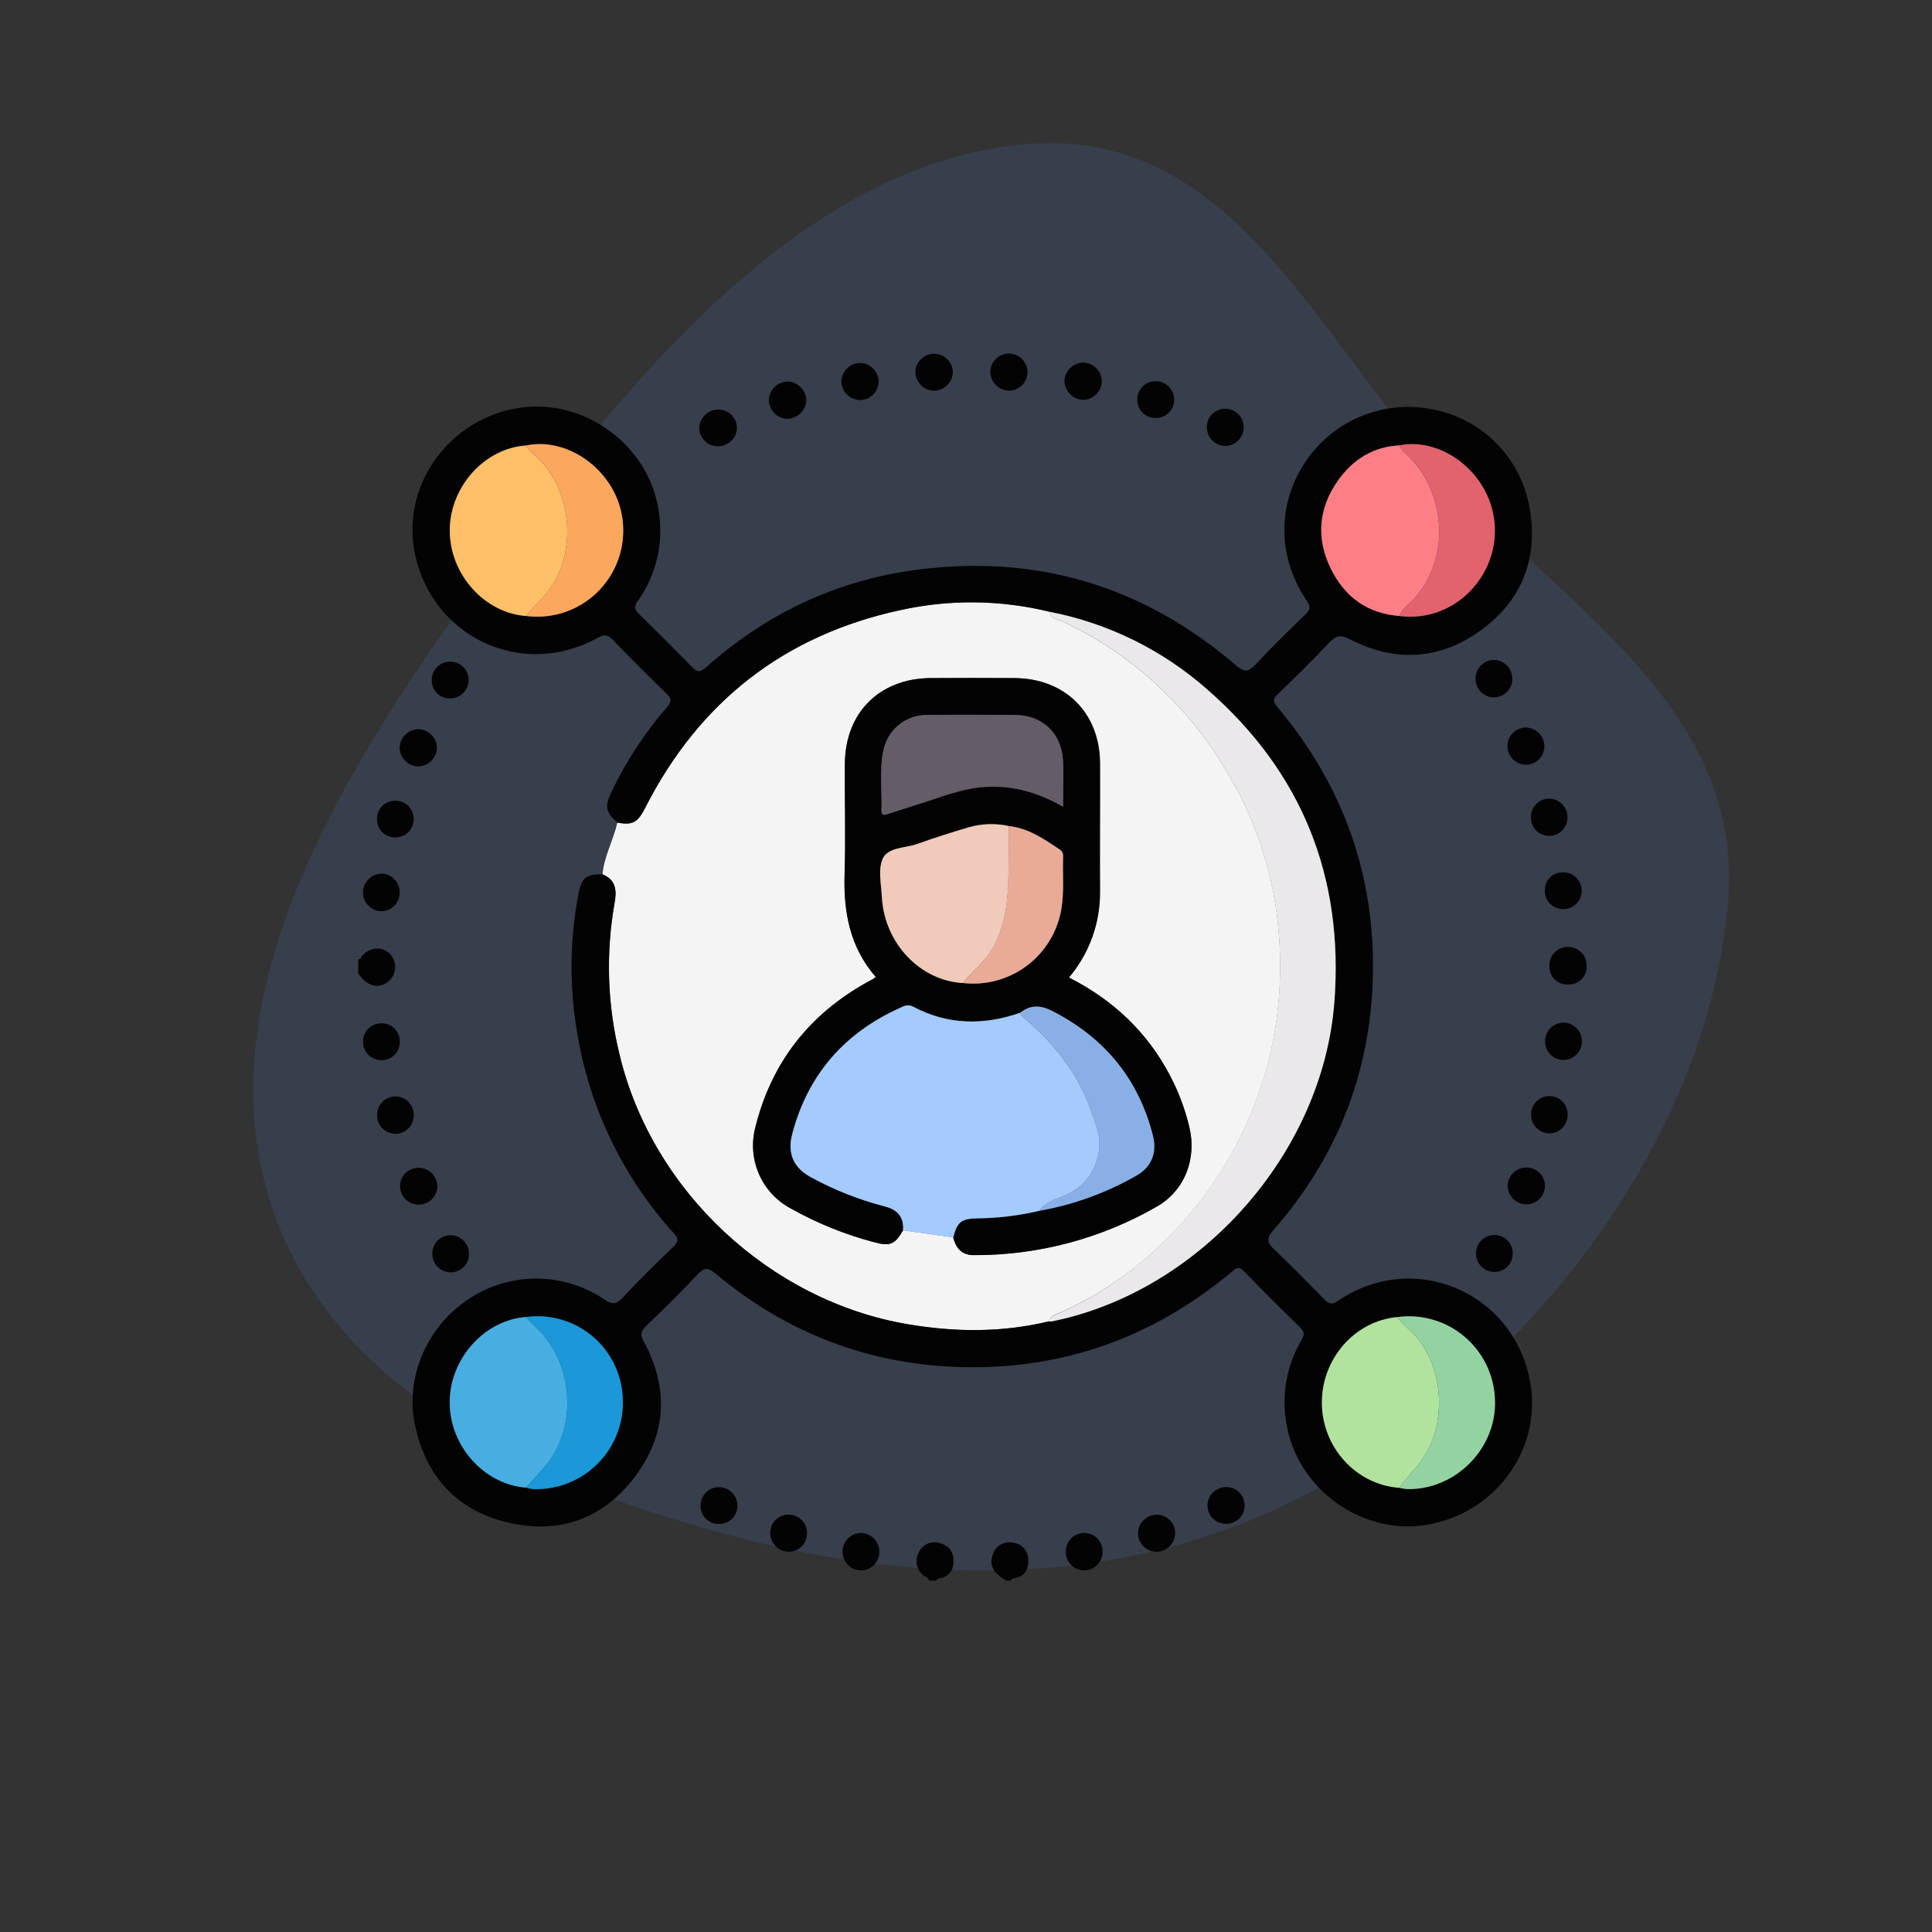
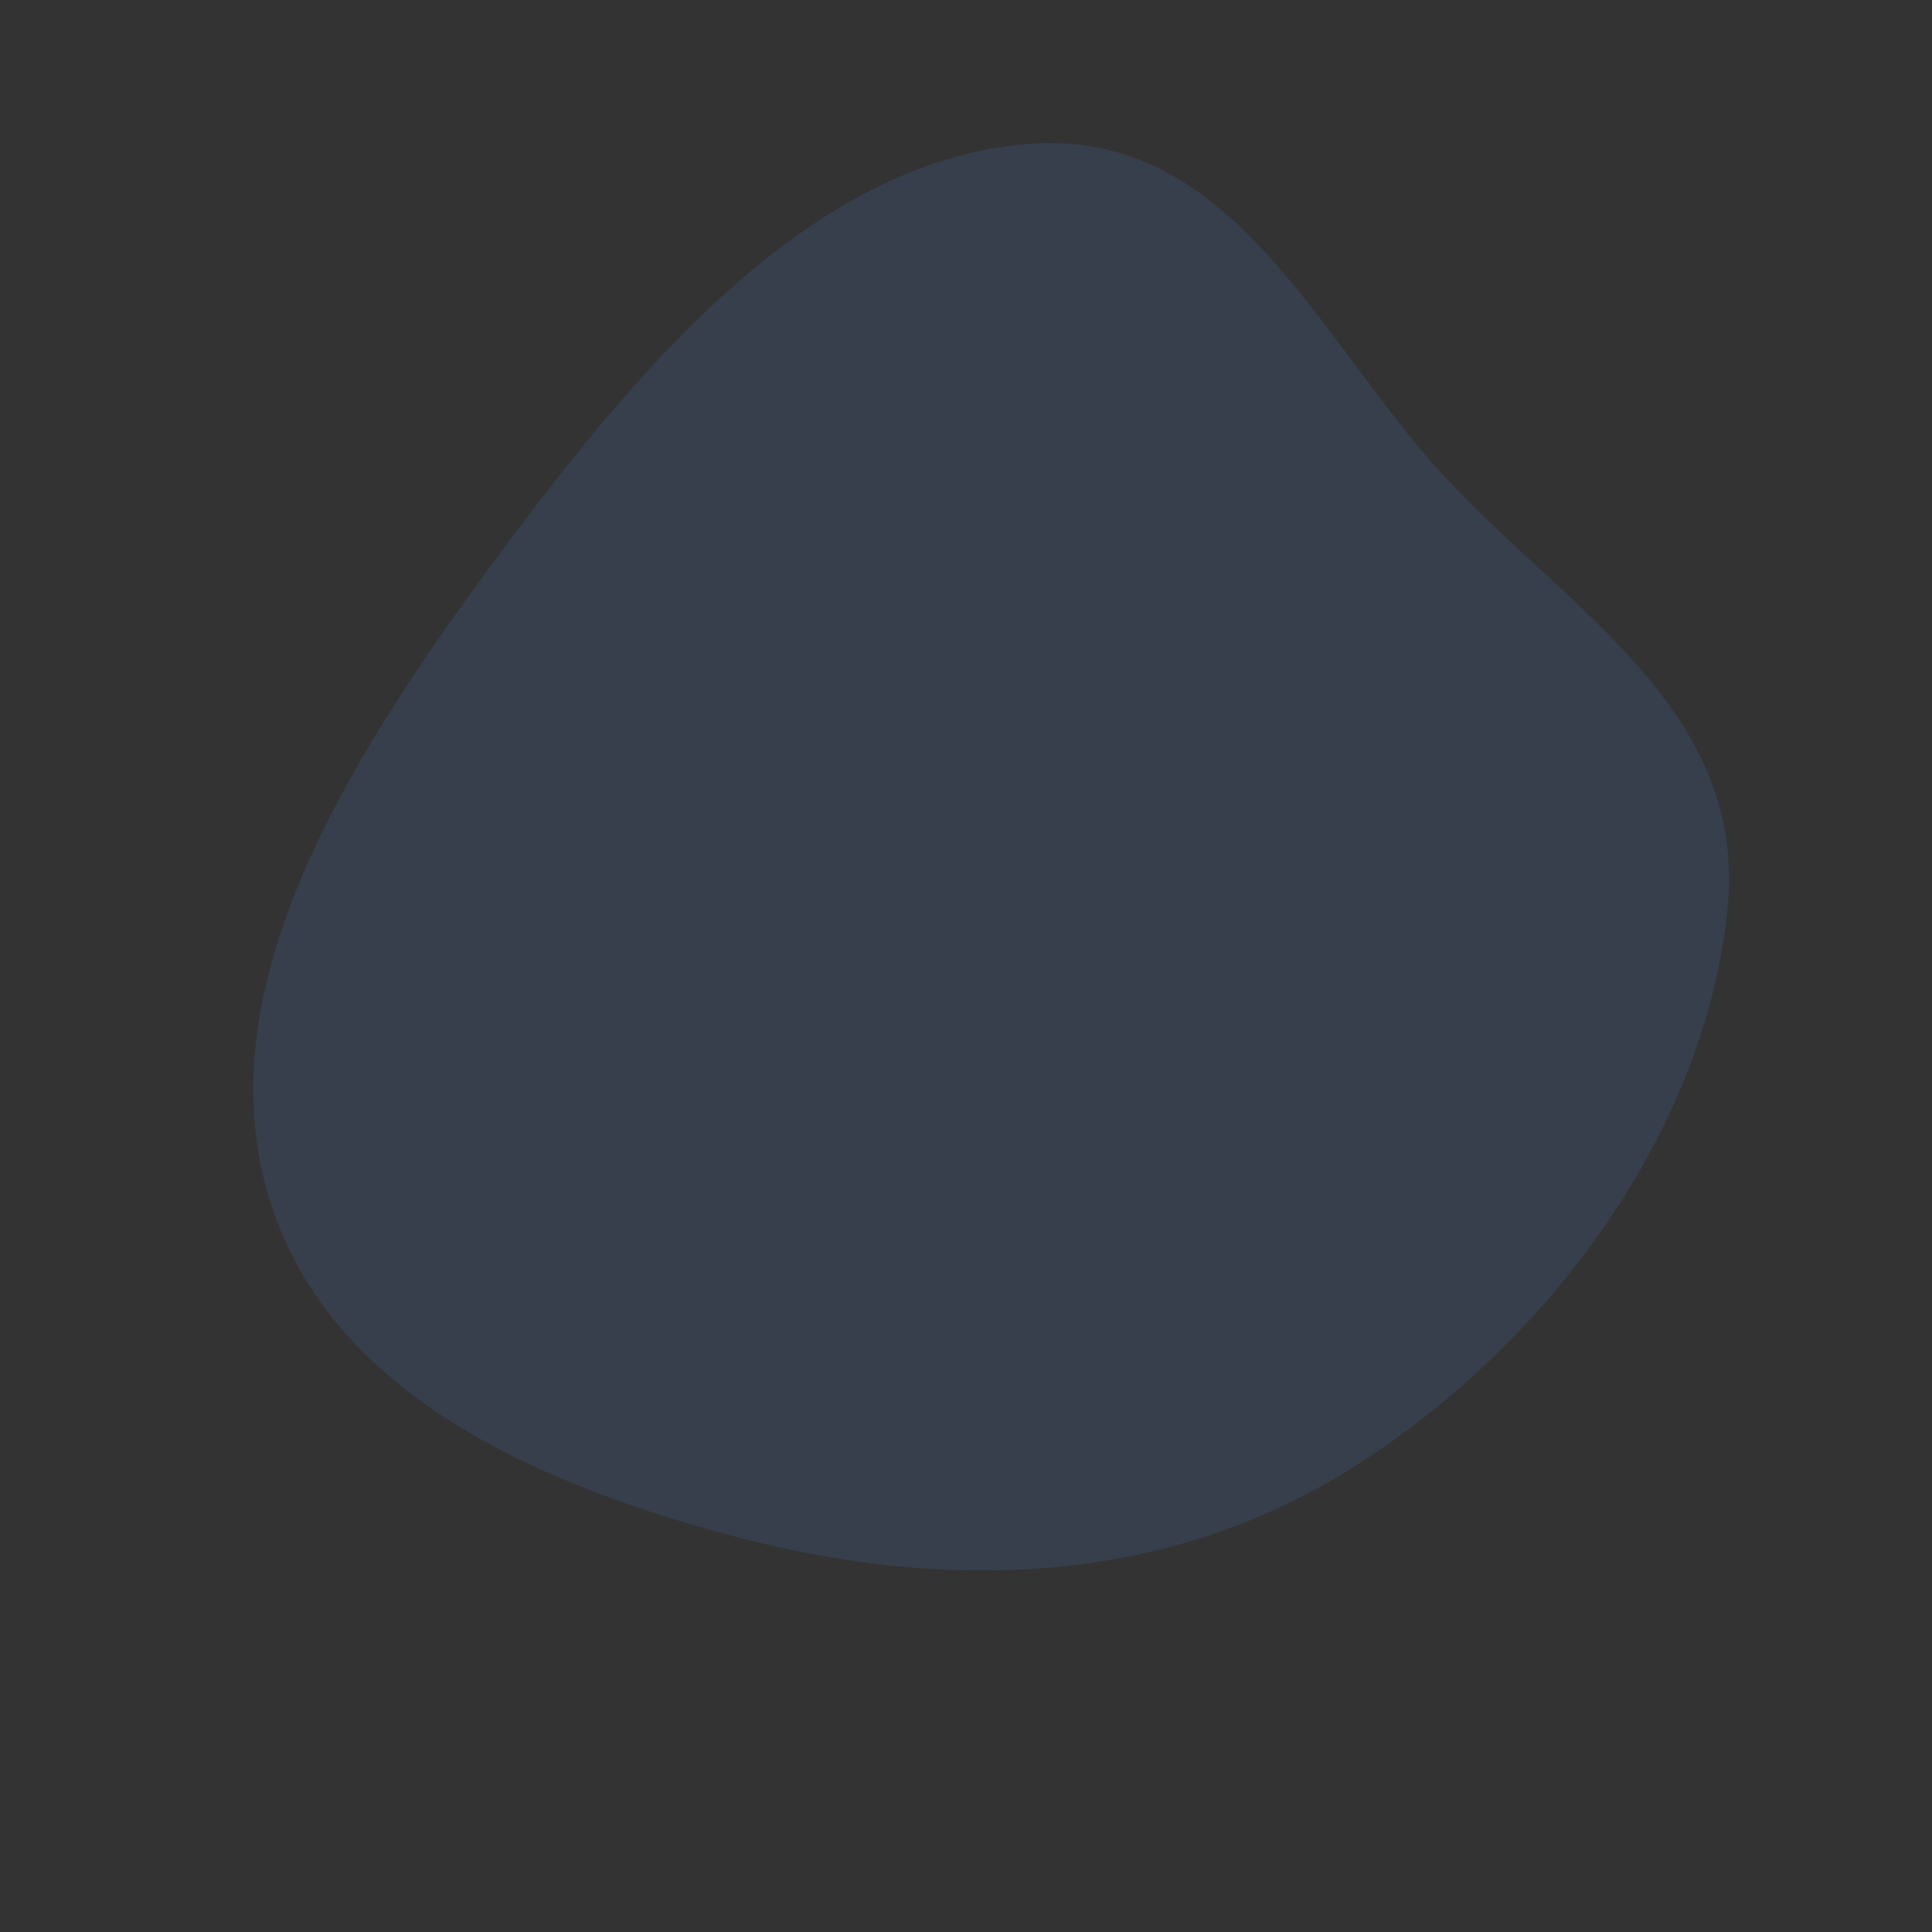
<svg xmlns="http://www.w3.org/2000/svg" width="151" height="151" viewBox="0 0 151 151" fill="none">
  <rect x="0" y="0" width="151" height="151" fill="#333333" stroke="none" />
  <path fill-rule="evenodd" clip-rule="evenodd" d="M112.816 37.153C122.333 47.5 136.441 55.397 135.041 70.732C133.475 87.885 121.441 104.794 105.738 114.693C90.222 124.474 72.577 124.178 56.944 119.964C40.733 115.593 24.283 108.056 20.521 91.719C16.798 75.555 27.979 58.183 39.23 43.048C50.062 28.476 63.471 12.604 80.338 11.252C96.305 9.973 102.981 26.459 112.816 37.153Z" fill="#4C88DA" fill-opacity="0.15" />
  <g clip-path="url(#clip0_912_1991)">
    <path d="M28 74.977C28.213 75.005 28.21 74.794 28.306 74.697C28.972 73.992 29.907 73.945 30.511 74.591C30.769 74.883 30.902 75.264 30.882 75.653C30.862 76.042 30.69 76.408 30.403 76.671C29.749 77.247 28.9 77.152 28.281 76.438L28 76.102V74.977Z" fill="#040303" />
    <path d="M72.626 123.54C72.581 123.289 72.32 123.259 72.167 123.119C71.908 122.914 71.729 122.623 71.663 122.299C71.597 121.975 71.648 121.637 71.806 121.347C71.931 121.056 72.155 120.818 72.439 120.677C72.723 120.537 73.048 120.502 73.355 120.58C74.062 120.731 74.513 121.184 74.523 121.948C74.533 122.713 74.225 123.201 73.453 123.352C73.323 123.374 73.202 123.389 73.187 123.54H72.626Z" fill="#040303" />
    <path d="M78.625 123.54C78.457 123.422 78.282 123.307 78.124 123.181C77.532 122.738 77.334 122.149 77.608 121.465C77.71 121.15 77.927 120.884 78.214 120.719C78.501 120.555 78.84 120.502 79.164 120.573C79.493 120.601 79.8 120.752 80.023 120.997C80.247 121.241 80.37 121.56 80.369 121.891C80.406 122.643 80.093 123.211 79.274 123.354C79.144 123.377 79.036 123.392 79.008 123.54H78.625Z" fill="#040303" />
    <path d="M47.092 68.339C47.217 66.918 47.939 65.668 48.249 64.302C49.47 64.51 49.838 64.302 50.44 63.117C54.664 54.828 61.317 49.641 70.408 47.681C74.232 46.841 78.197 46.886 82 47.812C82.143 48.37 82.687 48.416 83.083 48.593C85.911 49.906 88.501 51.679 90.748 53.841C92.853 55.834 94.652 58.128 96.085 60.649C98.303 64.419 99.627 68.646 99.957 73.007C100.16 75.495 100.06 77.997 99.659 80.46C98.683 86.332 95.978 91.779 91.891 96.106C89.36 98.834 86.311 101.03 82.922 102.566C82.582 102.721 82.103 102.764 82.01 103.27C78.342 104.162 74.658 104.127 70.957 103.501C60.182 101.674 50.991 93.084 48.442 82.484C47.475 78.594 47.337 74.544 48.036 70.597C48.212 69.642 48.174 68.783 47.092 68.339ZM70.579 96.154L74.498 96.705C74.716 97.542 75.157 98.088 76.117 98.086C81.135 98.108 86.07 96.801 90.42 94.297C92.607 93.044 93.554 90.538 92.953 88.075C92.62 86.681 92.115 85.335 91.45 84.066C89.66 80.668 87.007 78.152 83.546 76.398C85.142 74.518 86.007 72.126 85.982 69.66C85.957 66.314 85.982 62.972 85.982 59.636C85.957 55.707 83.248 53.024 79.301 52.999C77.116 52.984 74.93 52.984 72.741 52.999C68.749 53.024 66.066 55.715 66.046 59.714C66.033 62.591 66.116 65.478 66.023 68.339C65.93 71.314 66.449 74.055 68.461 76.358C68.4 76.41 68.335 76.46 68.268 76.506C68.105 76.601 67.94 76.689 67.767 76.779C63.257 79.285 60.322 83.043 59.059 88.07C58.73 89.288 58.823 90.582 59.324 91.741C59.825 92.9 60.703 93.855 61.816 94.45C63.879 95.607 66.081 96.497 68.369 97.098C69.574 97.422 69.942 97.256 70.579 96.161V96.154Z" fill="#F5F4F5" />
    <path d="M47.092 68.339C48.174 68.773 48.199 69.642 48.026 70.594C47.327 74.542 47.465 78.592 48.432 82.482C50.981 93.082 60.182 101.672 70.947 103.498C74.648 104.125 78.332 104.16 82 103.268C82.062 103.274 82.124 103.274 82.186 103.268C93.808 100.932 103.392 90.122 104.292 78.29C105.044 68.517 101.751 60.326 94.354 53.873C90.852 50.782 86.587 48.684 82 47.799C78.197 46.873 74.232 46.829 70.408 47.669C61.317 49.628 54.664 54.815 50.44 63.105C49.838 64.287 49.47 64.498 48.249 64.29C47.332 63.478 47.247 63.037 47.778 61.924C48.916 59.526 50.375 57.293 52.116 55.289C52.519 54.828 52.492 54.59 52.066 54.179C50.651 52.816 49.259 51.424 47.891 50.004C47.503 49.601 47.235 49.556 46.726 49.839C40.79 53.159 33.631 49.761 32.388 43.061C31.425 37.854 35.114 32.762 40.486 31.89C45.586 31.06 50.66 34.744 51.459 39.803C51.681 41.05 51.651 42.328 51.372 43.564C51.093 44.799 50.571 45.966 49.836 46.997C49.525 47.443 49.608 47.656 49.951 48C51.339 49.35 52.707 50.716 54.058 52.109C54.464 52.533 54.707 52.58 55.175 52.162C59.864 47.985 65.314 45.383 71.546 44.547C80.98 43.281 89.337 45.779 96.567 51.974C97.266 52.573 97.584 52.533 98.168 51.899C99.398 50.568 100.706 49.313 102.002 48.045C102.352 47.704 102.503 47.493 102.152 46.982C99.822 43.567 99.802 39.402 102.034 36.087C103.11 34.48 104.643 33.234 106.436 32.508C108.228 31.783 110.197 31.612 112.087 32.018C113.983 32.401 115.717 33.355 117.055 34.751C118.393 36.148 119.273 37.92 119.575 39.831C120.214 43.707 118.916 46.957 115.731 49.267C112.546 51.578 109.023 51.796 105.502 49.959C104.75 49.571 104.407 49.686 103.888 50.23C102.578 51.613 101.22 52.951 99.849 54.274C99.466 54.645 99.493 54.85 99.824 55.244C104.978 61.371 107.522 68.445 107.296 76.453C107.086 83.93 104.46 90.511 99.528 96.141C98.95 96.803 99.027 97.124 99.606 97.672C100.927 98.91 102.192 100.213 103.457 101.509C103.823 101.884 104.049 102.03 104.593 101.659C110.436 97.68 118.202 100.907 119.567 107.861C120.602 113.123 116.986 118.235 111.561 119.167C106.444 120.047 101.35 116.353 100.536 111.224C100.149 108.99 100.569 106.691 101.721 104.739C101.971 104.3 101.954 104.067 101.601 103.736C100.125 102.295 98.656 100.847 97.228 99.359C96.807 98.92 96.597 99.126 96.258 99.411C90.144 104.523 83.1 107.059 75.127 106.848C67.888 106.658 61.478 104.18 55.922 99.542C55.338 99.055 55.053 99.04 54.529 99.597C53.228 100.99 51.86 102.321 50.492 103.646C50.109 104.019 50.006 104.27 50.297 104.806C52.286 108.477 52.126 112.101 49.613 115.431C47.099 118.761 43.649 119.941 39.647 118.984C35.645 118.027 33.225 115.313 32.41 111.261C31.676 107.618 33.385 103.701 36.555 101.579C38.126 100.511 39.981 99.937 41.881 99.931C43.781 99.926 45.64 100.489 47.217 101.549C47.824 101.955 48.142 101.977 48.658 101.426C49.933 100.055 51.276 98.742 52.627 97.442C53.031 97.053 53.061 96.825 52.672 96.394C48.748 92.074 46.14 86.723 45.155 80.971C44.484 77.272 44.508 73.48 45.225 69.79C45.456 68.607 45.856 68.294 47.092 68.339ZM109.188 102.942C105.866 103.255 103.277 106.23 103.317 109.69C103.357 113.151 106.003 116.04 109.356 116.283C109.565 116.333 109.776 116.367 109.99 116.386C113.826 116.451 117.059 113.106 116.841 109.302C116.798 108.366 116.561 107.45 116.144 106.611C115.727 105.773 115.139 105.03 114.419 104.432C113.699 103.833 112.862 103.391 111.961 103.135C111.06 102.878 110.116 102.813 109.188 102.942V102.942ZM109.369 48.142C114.082 48.769 117.926 44.188 116.553 39.575C115.606 36.388 112.325 34.213 109.364 34.814C107.309 34.922 105.735 35.927 104.583 37.548C103.041 39.713 102.849 42.088 104.016 44.456C105.094 46.629 106.865 47.957 109.369 48.142V48.142ZM41.113 34.819C37.855 35.04 35.142 38.077 35.152 41.482C35.162 44.887 37.865 47.914 41.125 48.145C42.181 48.281 43.254 48.164 44.256 47.805C45.258 47.446 46.16 46.854 46.889 46.078C47.617 45.302 48.151 44.364 48.447 43.342C48.743 42.32 48.792 41.242 48.59 40.197C47.931 36.708 44.36 34.138 41.113 34.819V34.819ZM41.113 116.258C41.288 116.311 41.468 116.349 41.649 116.373C42.586 116.409 43.52 116.25 44.392 115.905C45.264 115.561 46.055 115.039 46.714 114.373C47.374 113.707 47.888 112.911 48.224 112.036C48.56 111.161 48.71 110.226 48.665 109.289C48.631 108.36 48.403 107.448 47.996 106.612C47.589 105.776 47.011 105.035 46.3 104.436C45.589 103.837 44.76 103.393 43.867 103.133C42.974 102.873 42.037 102.803 41.115 102.927C37.858 103.162 35.149 106.184 35.142 109.59C35.134 112.995 37.83 116.027 41.113 116.268V116.258Z" fill="#040303" />
    <path d="M122.557 74.01C122.752 74.009 122.945 74.047 123.125 74.123C123.304 74.199 123.467 74.311 123.602 74.451C123.737 74.592 123.842 74.759 123.91 74.941C123.979 75.124 124.009 75.319 124 75.513C124.01 75.702 123.98 75.89 123.913 76.066C123.845 76.243 123.742 76.403 123.61 76.537C123.478 76.671 123.319 76.777 123.143 76.847C122.968 76.916 122.78 76.948 122.592 76.942C122.396 76.958 122.199 76.932 122.014 76.866C121.83 76.8 121.661 76.695 121.52 76.558C121.379 76.421 121.269 76.256 121.198 76.073C121.127 75.89 121.095 75.694 121.106 75.498C121.096 75.303 121.127 75.109 121.196 74.926C121.265 74.744 121.371 74.578 121.507 74.438C121.643 74.298 121.806 74.188 121.987 74.114C122.168 74.041 122.362 74.005 122.557 74.01V74.01Z" fill="#040303" />
    <path d="M86.117 29.822C86.101 30.198 85.944 30.554 85.678 30.819C85.412 31.085 85.057 31.242 84.681 31.258C84.289 31.249 83.915 31.089 83.638 30.811C83.361 30.534 83.201 30.16 83.193 29.767C83.211 29.391 83.369 29.035 83.637 28.77C83.905 28.505 84.262 28.351 84.639 28.337C85.031 28.339 85.407 28.497 85.684 28.775C85.961 29.053 86.117 29.43 86.117 29.822V29.822Z" fill="#040303" />
    <path d="M34.154 58.434C34.144 58.826 33.982 59.199 33.701 59.473C33.42 59.747 33.043 59.9 32.651 59.9C32.275 59.883 31.919 59.723 31.656 59.454C31.393 59.184 31.243 58.825 31.235 58.449C31.246 58.057 31.409 57.686 31.69 57.413C31.971 57.14 32.347 56.988 32.739 56.988C33.112 57.01 33.464 57.17 33.726 57.437C33.988 57.704 34.141 58.06 34.154 58.434V58.434Z" fill="#040303" />
    <path d="M68.677 29.82C68.669 30.212 68.506 30.584 68.225 30.857C67.943 31.129 67.565 31.279 67.173 31.273C66.799 31.252 66.446 31.091 66.184 30.822C65.922 30.554 65.77 30.197 65.757 29.823C65.766 29.431 65.929 29.058 66.21 28.786C66.492 28.513 66.869 28.363 67.261 28.367C67.636 28.388 67.989 28.549 68.251 28.819C68.513 29.087 68.665 29.445 68.677 29.82Z" fill="#040303" />
    <path d="M91.85 119.783C91.853 119.978 91.817 120.172 91.745 120.353C91.673 120.534 91.566 120.7 91.429 120.839C91.293 120.979 91.131 121.09 90.952 121.167C90.772 121.244 90.58 121.285 90.385 121.287C90.009 121.28 89.65 121.13 89.381 120.866C89.113 120.603 88.955 120.247 88.941 119.871C88.94 119.677 88.976 119.485 89.049 119.305C89.122 119.125 89.229 118.961 89.366 118.823C89.502 118.685 89.664 118.575 89.843 118.499C90.021 118.424 90.213 118.384 90.407 118.383C90.781 118.387 91.139 118.535 91.408 118.796C91.676 119.056 91.835 119.41 91.85 119.783V119.783Z" fill="#040303" />
    <path d="M119.259 56.858C119.65 56.867 120.021 57.03 120.292 57.312C120.562 57.593 120.711 57.97 120.705 58.361C120.694 58.738 120.537 59.096 120.267 59.359C119.997 59.622 119.636 59.77 119.259 59.772C119.065 59.769 118.874 59.727 118.696 59.65C118.519 59.572 118.358 59.46 118.224 59.321C118.089 59.181 117.984 59.016 117.913 58.836C117.843 58.655 117.809 58.462 117.813 58.268C117.827 57.893 117.985 57.537 118.254 57.274C118.523 57.012 118.883 56.862 119.259 56.858V56.858Z" fill="#040303" />
    <path d="M74.473 29.063C74.469 29.454 74.311 29.828 74.033 30.104C73.756 30.38 73.381 30.535 72.989 30.537C72.614 30.523 72.258 30.371 71.99 30.108C71.722 29.846 71.562 29.493 71.541 29.118C71.541 28.742 71.686 28.381 71.945 28.108C72.204 27.836 72.558 27.674 72.934 27.655C73.128 27.645 73.322 27.675 73.504 27.74C73.686 27.806 73.854 27.907 73.997 28.038C74.14 28.169 74.256 28.327 74.337 28.503C74.419 28.679 74.465 28.869 74.473 29.063V29.063Z" fill="#040303" />
    <path d="M63.019 31.266C63.005 31.657 62.841 32.028 62.561 32.303C62.281 32.577 61.907 32.733 61.515 32.739C61.14 32.717 60.786 32.556 60.523 32.288C60.259 32.02 60.103 31.664 60.087 31.288C60.096 30.896 60.258 30.522 60.539 30.248C60.82 29.973 61.198 29.82 61.59 29.82C61.965 29.842 62.318 30.002 62.581 30.269C62.845 30.536 63.001 30.891 63.019 31.266V31.266Z" fill="#040303" />
    <path d="M86.172 121.237C86.18 121.432 86.148 121.627 86.079 121.81C86.009 121.992 85.903 122.159 85.767 122.299C85.631 122.44 85.468 122.551 85.288 122.627C85.108 122.703 84.914 122.742 84.719 122.74C84.343 122.733 83.984 122.58 83.719 122.314C83.453 122.047 83.301 121.688 83.296 121.312C83.289 121.117 83.322 120.922 83.392 120.74C83.463 120.558 83.569 120.392 83.705 120.252C83.841 120.111 84.003 120 84.183 119.924C84.363 119.848 84.556 119.808 84.751 119.809C85.128 119.813 85.488 119.965 85.754 120.232C86.019 120.499 86.17 120.86 86.172 121.237V121.237Z" fill="#040303" />
    <path d="M78.898 27.632C79.092 27.64 79.282 27.687 79.458 27.768C79.634 27.85 79.792 27.966 79.923 28.109C80.054 28.252 80.155 28.419 80.222 28.601C80.288 28.784 80.317 28.977 80.309 29.171C80.284 29.546 80.115 29.896 79.838 30.15C79.56 30.404 79.196 30.54 78.82 30.532C78.429 30.515 78.06 30.343 77.794 30.055C77.529 29.767 77.389 29.385 77.404 28.993C77.429 28.617 77.598 28.265 77.877 28.012C78.155 27.758 78.521 27.622 78.898 27.632V27.632Z" fill="#040303" />
    <path d="M29.824 71.216C29.449 71.214 29.088 71.068 28.817 70.808C28.547 70.547 28.387 70.193 28.371 69.818C28.357 69.425 28.498 69.043 28.765 68.756C29.032 68.468 29.402 68.297 29.794 68.282C30.17 68.283 30.531 68.43 30.8 68.692C31.07 68.955 31.226 69.311 31.238 69.687C31.249 69.882 31.221 70.076 31.156 70.259C31.09 70.442 30.988 70.61 30.857 70.753C30.724 70.895 30.565 71.01 30.388 71.09C30.21 71.169 30.019 71.212 29.824 71.216Z" fill="#040303" />
-     <path d="M68.729 121.287C68.731 121.664 68.585 122.026 68.324 122.297C68.062 122.568 67.705 122.726 67.329 122.738C67.134 122.742 66.941 122.706 66.76 122.634C66.58 122.561 66.416 122.453 66.278 122.316C66.14 122.179 66.031 122.015 65.957 121.835C65.884 121.655 65.847 121.461 65.85 121.267C65.849 120.89 65.995 120.528 66.257 120.258C66.518 119.987 66.875 119.828 67.251 119.816C67.445 119.813 67.638 119.849 67.819 119.922C67.999 119.994 68.163 120.103 68.3 120.24C68.438 120.377 68.547 120.54 68.621 120.72C68.695 120.9 68.731 121.093 68.729 121.287Z" fill="#040303" />
    <path d="M116.746 51.575C116.94 51.578 117.132 51.618 117.311 51.695C117.489 51.772 117.651 51.884 117.786 52.024C117.921 52.164 118.027 52.329 118.098 52.51C118.169 52.691 118.203 52.884 118.199 53.079C118.193 53.455 118.04 53.814 117.774 54.081C117.509 54.347 117.15 54.5 116.773 54.507C116.578 54.508 116.385 54.469 116.206 54.393C116.026 54.316 115.864 54.205 115.728 54.064C115.593 53.924 115.487 53.758 115.418 53.575C115.349 53.393 115.317 53.199 115.325 53.004C115.332 52.628 115.484 52.27 115.748 52.004C116.013 51.738 116.37 51.584 116.746 51.575V51.575Z" fill="#040303" />
    <path d="M123.637 81.344C123.642 81.538 123.609 81.732 123.539 81.913C123.469 82.094 123.363 82.259 123.229 82.399C123.094 82.539 122.933 82.651 122.755 82.728C122.577 82.805 122.385 82.846 122.191 82.848C121.815 82.843 121.457 82.692 121.19 82.427C120.924 82.163 120.77 81.805 120.763 81.43C120.755 81.235 120.787 81.041 120.856 80.859C120.925 80.678 121.03 80.512 121.165 80.371C121.3 80.231 121.461 80.119 121.64 80.043C121.819 79.966 122.011 79.927 122.206 79.926C122.581 79.932 122.94 80.083 123.207 80.347C123.474 80.612 123.628 80.969 123.637 81.344V81.344Z" fill="#040303" />
    <path d="M32.34 87.138C32.35 87.514 32.212 87.878 31.956 88.154C31.701 88.43 31.347 88.595 30.972 88.614C30.777 88.621 30.583 88.588 30.401 88.519C30.219 88.449 30.053 88.344 29.913 88.209C29.772 88.073 29.661 87.912 29.584 87.732C29.508 87.553 29.469 87.36 29.468 87.165C29.465 86.972 29.5 86.779 29.572 86.599C29.644 86.419 29.752 86.255 29.888 86.118C30.024 85.98 30.187 85.871 30.366 85.798C30.546 85.724 30.738 85.687 30.932 85.689C31.309 85.701 31.666 85.858 31.929 86.128C32.192 86.399 32.34 86.761 32.34 87.138V87.138Z" fill="#040303" />
    <path d="M57.596 33.451C57.59 33.645 57.545 33.836 57.465 34.013C57.384 34.19 57.27 34.349 57.128 34.482C56.986 34.614 56.819 34.718 56.637 34.786C56.455 34.854 56.262 34.886 56.068 34.879C55.691 34.87 55.333 34.714 55.069 34.445C54.806 34.176 54.657 33.815 54.654 33.438C54.669 33.046 54.839 32.676 55.126 32.409C55.412 32.141 55.793 31.998 56.185 32.01C56.562 32.02 56.919 32.176 57.183 32.445C57.446 32.714 57.594 33.075 57.596 33.451V33.451Z" fill="#040303" />
    <path d="M95.734 31.947C95.928 31.944 96.121 31.98 96.301 32.053C96.48 32.126 96.644 32.234 96.781 32.372C96.918 32.509 97.025 32.672 97.098 32.852C97.171 33.032 97.206 33.224 97.203 33.418C97.199 33.794 97.05 34.153 96.786 34.421C96.522 34.688 96.165 34.843 95.79 34.852C95.596 34.853 95.404 34.816 95.225 34.742C95.046 34.668 94.884 34.559 94.747 34.422C94.611 34.284 94.504 34.121 94.431 33.941C94.359 33.761 94.323 33.569 94.326 33.376C94.325 33.189 94.36 33.005 94.43 32.832C94.5 32.659 94.603 32.502 94.734 32.369C94.865 32.236 95.02 32.131 95.192 32.059C95.364 31.986 95.548 31.948 95.734 31.947V31.947Z" fill="#040303" />
    <path d="M34.179 92.683C34.187 93.059 34.047 93.423 33.789 93.696C33.531 93.97 33.177 94.132 32.801 94.147C32.607 94.158 32.413 94.13 32.23 94.065C32.046 94 31.878 93.899 31.735 93.768C31.592 93.636 31.476 93.478 31.395 93.301C31.315 93.124 31.27 92.933 31.265 92.738C31.256 92.362 31.396 91.996 31.655 91.722C31.913 91.448 32.269 91.286 32.646 91.272C32.84 91.262 33.034 91.29 33.216 91.356C33.399 91.422 33.567 91.523 33.71 91.655C33.853 91.786 33.968 91.945 34.048 92.121C34.129 92.298 34.174 92.489 34.179 92.683Z" fill="#040303" />
    <path d="M119.319 91.252C119.695 91.254 120.056 91.404 120.323 91.668C120.59 91.933 120.742 92.292 120.747 92.668C120.749 92.862 120.711 93.054 120.637 93.233C120.563 93.412 120.454 93.575 120.315 93.71C120.177 93.847 120.013 93.953 119.833 94.025C119.653 94.096 119.46 94.131 119.267 94.126C119.073 94.122 118.882 94.079 118.705 94C118.528 93.921 118.368 93.808 118.236 93.667C118.103 93.526 117.999 93.36 117.931 93.179C117.863 92.997 117.831 92.804 117.838 92.611C117.86 92.236 118.026 91.884 118.303 91.631C118.579 91.377 118.944 91.241 119.319 91.252V91.252Z" fill="#040303" />
    <path d="M36.65 97.968C36.659 98.154 36.631 98.34 36.567 98.515C36.504 98.691 36.406 98.851 36.279 98.988C36.153 99.125 36.001 99.236 35.831 99.313C35.661 99.39 35.478 99.433 35.292 99.439C35.099 99.449 34.906 99.42 34.724 99.353C34.543 99.287 34.377 99.184 34.237 99.051C34.096 98.919 33.984 98.759 33.907 98.582C33.83 98.405 33.789 98.214 33.788 98.02C33.774 97.645 33.908 97.279 34.162 97.003C34.416 96.726 34.769 96.56 35.144 96.542C35.337 96.534 35.53 96.564 35.712 96.632C35.893 96.7 36.059 96.803 36.199 96.936C36.34 97.069 36.452 97.229 36.529 97.406C36.607 97.583 36.648 97.774 36.65 97.968V97.968Z" fill="#040303" />
    <path d="M121.063 85.667C121.439 85.657 121.803 85.797 122.077 86.054C122.35 86.312 122.511 86.667 122.524 87.043C122.537 87.236 122.511 87.43 122.448 87.613C122.384 87.796 122.285 87.964 122.154 88.107C122.024 88.251 121.867 88.366 121.691 88.447C121.515 88.528 121.324 88.573 121.131 88.579C120.755 88.585 120.392 88.444 120.118 88.186C119.845 87.928 119.683 87.573 119.667 87.198C119.655 87.005 119.681 86.811 119.745 86.629C119.809 86.446 119.91 86.279 120.04 86.136C120.17 85.993 120.328 85.878 120.504 85.797C120.68 85.716 120.87 85.672 121.063 85.667V85.667Z" fill="#040303" />
    <path d="M121.078 65.33C120.703 65.331 120.342 65.184 120.075 64.921C119.807 64.658 119.655 64.299 119.65 63.924C119.641 63.73 119.671 63.537 119.738 63.355C119.806 63.174 119.91 63.008 120.043 62.867C120.177 62.727 120.337 62.615 120.515 62.538C120.693 62.461 120.884 62.421 121.078 62.42C121.272 62.421 121.464 62.461 121.642 62.538C121.82 62.615 121.981 62.727 122.115 62.867C122.249 63.008 122.353 63.173 122.421 63.355C122.489 63.537 122.52 63.73 122.512 63.924C122.504 64.299 122.349 64.656 122.081 64.919C121.814 65.182 121.453 65.329 121.078 65.33V65.33Z" fill="#040303" />
    <path d="M63.076 119.846C63.076 120.222 62.93 120.582 62.667 120.851C62.405 121.12 62.048 121.275 61.673 121.284C61.479 121.285 61.287 121.247 61.108 121.173C60.929 121.099 60.767 120.99 60.63 120.853C60.493 120.716 60.384 120.553 60.31 120.374C60.237 120.194 60.199 120.002 60.2 119.809C60.197 119.622 60.232 119.438 60.301 119.265C60.371 119.092 60.474 118.935 60.604 118.802C60.734 118.669 60.89 118.564 61.061 118.491C61.233 118.419 61.417 118.381 61.603 118.38C61.797 118.376 61.99 118.411 62.17 118.483C62.35 118.555 62.514 118.663 62.651 118.8C62.789 118.937 62.897 119.1 62.97 119.28C63.043 119.459 63.079 119.652 63.076 119.846V119.846Z" fill="#040303" />
    <path d="M97.278 117.709C97.273 117.903 97.229 118.094 97.148 118.27C97.066 118.447 96.95 118.605 96.805 118.734C96.661 118.864 96.491 118.963 96.307 119.025C96.123 119.087 95.928 119.11 95.734 119.094C95.36 119.077 95.007 118.913 94.752 118.637C94.498 118.361 94.363 117.996 94.376 117.621C94.384 117.427 94.43 117.237 94.512 117.061C94.594 116.885 94.71 116.728 94.854 116.598C94.998 116.468 95.166 116.368 95.349 116.304C95.532 116.24 95.726 116.213 95.92 116.225C96.295 116.246 96.648 116.413 96.901 116.69C97.155 116.967 97.29 117.333 97.278 117.709V117.709Z" fill="#040303" />
    <path d="M122.181 71.055C121.987 71.058 121.795 71.02 121.616 70.946C121.437 70.871 121.275 70.761 121.14 70.621C121.005 70.482 120.9 70.317 120.831 70.135C120.762 69.954 120.731 69.761 120.74 69.567C120.74 69.381 120.778 69.197 120.851 69.025C120.924 68.854 121.031 68.699 121.165 68.569C121.298 68.439 121.457 68.338 121.63 68.27C121.804 68.203 121.99 68.171 122.176 68.176C122.369 68.175 122.561 68.213 122.739 68.288C122.917 68.362 123.079 68.472 123.214 68.611C123.349 68.749 123.455 68.913 123.525 69.094C123.595 69.274 123.628 69.466 123.622 69.66C123.613 70.035 123.457 70.392 123.187 70.653C122.918 70.914 122.556 71.059 122.181 71.055V71.055Z" fill="#040303" />
-     <path d="M91.763 31.298C91.757 31.486 91.715 31.671 91.637 31.841C91.559 32.012 91.448 32.166 91.31 32.293C91.172 32.42 91.01 32.519 90.833 32.582C90.657 32.646 90.469 32.674 90.282 32.664C90.094 32.665 89.909 32.627 89.736 32.554C89.563 32.481 89.407 32.373 89.277 32.238C89.147 32.103 89.045 31.943 88.978 31.768C88.912 31.593 88.881 31.406 88.889 31.218C88.888 31.023 88.928 30.829 89.005 30.65C89.083 30.471 89.197 30.309 89.339 30.176C89.482 30.042 89.651 29.939 89.835 29.874C90.019 29.808 90.215 29.782 90.41 29.795C90.787 29.818 91.141 29.988 91.394 30.269C91.648 30.551 91.78 30.92 91.763 31.298V31.298Z" fill="#040303" />
    <path d="M30.922 65.448C30.736 65.455 30.551 65.426 30.378 65.361C30.204 65.297 30.044 65.198 29.909 65.071C29.774 64.944 29.665 64.791 29.589 64.622C29.514 64.453 29.473 64.27 29.468 64.084C29.455 63.892 29.481 63.699 29.545 63.517C29.609 63.335 29.71 63.169 29.841 63.028C29.973 62.886 30.132 62.774 30.309 62.697C30.486 62.62 30.676 62.581 30.869 62.581C31.055 62.574 31.24 62.604 31.414 62.668C31.588 62.733 31.747 62.832 31.883 62.959C32.019 63.085 32.128 63.237 32.205 63.407C32.282 63.576 32.324 63.758 32.33 63.944C32.342 64.137 32.315 64.33 32.249 64.511C32.184 64.693 32.082 64.859 31.95 65C31.818 65.14 31.659 65.253 31.482 65.33C31.305 65.407 31.115 65.447 30.922 65.448V65.448Z" fill="#040303" />
    <path d="M36.625 53.192C36.618 53.385 36.573 53.575 36.492 53.75C36.41 53.926 36.295 54.083 36.151 54.213C36.008 54.343 35.84 54.443 35.658 54.507C35.475 54.57 35.282 54.597 35.089 54.585C34.903 54.579 34.72 54.536 34.551 54.458C34.383 54.38 34.231 54.269 34.105 54.132C33.98 53.995 33.883 53.834 33.821 53.658C33.759 53.483 33.733 53.297 33.743 53.111C33.748 52.918 33.792 52.728 33.872 52.552C33.952 52.376 34.067 52.218 34.21 52.087C34.352 51.957 34.52 51.857 34.703 51.793C34.885 51.729 35.079 51.703 35.272 51.716C35.646 51.734 35.998 51.899 36.252 52.175C36.505 52.452 36.639 52.817 36.625 53.192V53.192Z" fill="#040303" />
    <path d="M57.634 117.646C57.641 117.832 57.612 118.017 57.548 118.192C57.483 118.366 57.384 118.526 57.258 118.662C57.131 118.797 56.978 118.907 56.809 118.983C56.639 119.06 56.456 119.102 56.27 119.107C56.077 119.122 55.883 119.098 55.699 119.034C55.516 118.971 55.348 118.87 55.206 118.739C55.063 118.607 54.949 118.448 54.872 118.27C54.794 118.092 54.754 117.9 54.755 117.706C54.744 117.332 54.881 116.968 55.135 116.693C55.389 116.417 55.741 116.252 56.115 116.233C56.308 116.223 56.501 116.253 56.683 116.319C56.864 116.385 57.031 116.487 57.172 116.619C57.314 116.751 57.428 116.91 57.507 117.086C57.586 117.262 57.629 117.453 57.634 117.646V117.646Z" fill="#040303" />
    <path d="M116.771 99.414C116.393 99.406 116.033 99.249 115.769 98.979C115.505 98.708 115.358 98.344 115.36 97.965C115.359 97.587 115.508 97.224 115.773 96.955C116.039 96.685 116.4 96.532 116.778 96.527C116.974 96.522 117.169 96.559 117.351 96.633C117.532 96.708 117.696 96.82 117.832 96.961C117.969 97.102 118.074 97.27 118.142 97.454C118.21 97.638 118.238 97.835 118.227 98.031C118.223 98.217 118.182 98.401 118.106 98.572C118.031 98.743 117.922 98.897 117.787 99.026C117.652 99.154 117.492 99.255 117.318 99.321C117.143 99.388 116.957 99.419 116.771 99.414V99.414Z" fill="#040303" />
    <path d="M29.872 82.863C29.678 82.87 29.484 82.838 29.302 82.769C29.121 82.701 28.955 82.596 28.815 82.461C28.674 82.327 28.562 82.165 28.486 81.987C28.409 81.808 28.369 81.616 28.368 81.422C28.363 81.047 28.506 80.685 28.767 80.415C29.027 80.145 29.384 79.989 29.759 79.981C29.953 79.969 30.147 79.998 30.329 80.065C30.511 80.132 30.677 80.236 30.817 80.371C30.957 80.506 31.067 80.668 31.141 80.848C31.214 81.028 31.25 81.221 31.245 81.415C31.253 81.788 31.113 82.15 30.856 82.421C30.599 82.692 30.245 82.851 29.872 82.863V82.863Z" fill="#040303" />
    <path d="M70.579 96.161C69.942 97.256 69.576 97.414 68.368 97.101C66.075 96.5 63.867 95.609 61.798 94.45C60.685 93.855 59.807 92.9 59.306 91.741C58.806 90.582 58.713 89.288 59.042 88.07C60.295 83.046 63.232 79.3 67.75 76.779C67.912 76.689 68.078 76.601 68.251 76.506C68.317 76.46 68.382 76.41 68.444 76.358C66.439 74.052 65.913 71.311 66.006 68.339C66.098 65.468 66.006 62.591 66.028 59.714C66.048 55.705 68.732 53.024 72.724 52.999C74.912 52.984 77.099 52.984 79.284 52.999C83.231 53.024 85.939 55.708 85.964 59.637C85.984 62.979 85.949 66.322 85.964 69.66C85.995 72.126 85.135 74.52 83.544 76.403C87.004 78.157 89.658 80.663 91.447 84.071C92.112 85.34 92.617 86.686 92.951 88.08C93.552 90.546 92.605 93.044 90.417 94.302C86.07 96.809 81.135 98.12 76.117 98.101C75.157 98.101 74.716 97.557 74.498 96.72C74.823 95.487 75.142 95.257 76.375 95.229C78.015 95.215 79.648 95.015 81.243 94.635C83.913 94.164 86.481 93.231 88.831 91.879C90.004 91.227 90.452 90.08 90.119 88.772C88.999 84.339 86.36 81.139 82.303 79.044C81.361 78.558 80.574 78.498 79.745 79.152C76.886 80.154 74.077 80.112 71.365 78.676C70.939 78.45 70.634 78.646 70.313 78.788C65.983 80.746 63.151 83.993 61.926 88.604C61.513 90.16 62.011 91.277 63.43 92.037C65.239 93.018 67.16 93.776 69.153 94.292C70.143 94.543 70.654 95.116 70.579 96.161ZM78.848 64.561C77.809 64.334 76.731 64.368 75.708 64.658C74.37 65.059 73.032 65.475 71.719 65.951C70.777 66.294 69.421 66.202 69 67.084C68.599 67.921 68.865 69.088 68.92 70.123C69.11 73.704 71.909 76.653 75.24 76.829C77.025 77.044 78.825 76.562 80.264 75.484C81.703 74.405 82.671 72.812 82.965 71.038C83.193 69.67 83.048 68.282 83.1 66.924C83.107 66.815 83.084 66.707 83.032 66.612C82.98 66.516 82.902 66.438 82.807 66.385C81.589 65.555 80.374 64.726 78.855 64.561H78.848ZM83.078 63.057C83.078 61.709 83.14 60.551 83.065 59.406C82.925 57.269 81.451 55.898 79.306 55.898C77.026 55.878 74.746 55.868 72.466 55.898C71.644 55.884 70.844 56.164 70.211 56.689C69.578 57.213 69.154 57.947 69.015 58.757C68.712 60.261 68.937 61.809 68.885 63.335C68.867 63.816 69.155 63.703 69.444 63.611C70.481 63.273 71.526 62.952 72.561 62.608C74.064 62.107 75.568 61.569 77.184 61.508C79.251 61.408 81.146 61.944 83.085 63.047L83.078 63.057Z" fill="#040303" />
    <path d="M70.579 96.161C70.654 95.116 70.143 94.543 69.15 94.292C67.158 93.776 65.236 93.018 63.427 92.037C62.011 91.285 61.513 90.16 61.924 88.604C63.149 83.993 65.981 80.746 70.311 78.788C70.631 78.646 70.937 78.45 71.363 78.676C74.074 80.112 76.876 80.154 79.742 79.152C79.757 79.227 79.787 79.297 79.83 79.36C79.873 79.423 79.929 79.477 79.993 79.518C82.338 81.5 84.228 83.82 85.255 86.759C85.609 87.782 86.08 88.824 85.899 89.924C85.649 91.47 84.859 92.681 83.356 93.375C82.624 93.718 81.742 93.876 81.248 94.628C79.653 95.008 78.02 95.207 76.38 95.222C75.147 95.249 74.829 95.472 74.503 96.713L70.579 96.161Z" fill="#A3CBFD" />
    <path d="M82 47.812C86.587 48.697 90.852 50.794 94.354 53.886C101.751 60.338 105.034 68.532 104.292 78.305C103.392 90.137 93.808 100.947 82.186 103.283C82.124 103.289 82.062 103.289 82 103.283C82.093 102.782 82.572 102.734 82.912 102.579C86.303 101.036 89.352 98.832 91.881 96.096C95.968 91.769 98.673 86.322 99.649 80.45C100.05 77.987 100.15 75.484 99.947 72.998C99.617 68.636 98.293 64.409 96.075 60.639C94.642 58.118 92.844 55.824 90.738 53.831C88.491 51.669 85.901 49.896 83.073 48.583C82.687 48.416 82.143 48.37 82 47.812Z" fill="#EAE8EA" />
    <path d="M41.113 116.268C37.83 116.017 35.144 113.01 35.152 109.6C35.159 106.189 37.86 103.172 41.125 102.937C41.343 103.2 41.575 103.451 41.819 103.689C44.453 105.991 45.182 110.534 43.24 113.712C42.651 114.679 41.842 115.433 41.113 116.268Z" fill="#1A98D8" />
    <path d="M41.113 116.268C37.83 116.017 35.144 113.01 35.152 109.6C35.159 106.189 37.86 103.172 41.125 102.937C41.343 103.2 41.575 103.451 41.819 103.689C44.453 105.991 45.182 110.534 43.24 113.712C42.651 114.679 41.842 115.433 41.113 116.268Z" fill="white" fill-opacity="0.2" />
    <path d="M41.125 48.145C37.868 47.914 35.159 44.887 35.152 41.482C35.144 38.077 37.845 35.039 41.113 34.819C41.283 35.116 41.517 35.373 41.797 35.571C44.719 38.162 45.182 43.103 42.852 46.193C42.321 46.892 41.637 47.436 41.125 48.145Z" fill="#FDC068" />
-     <path d="M109.369 48.142C106.863 47.957 105.091 46.639 104.016 44.451C102.848 42.083 103.041 39.708 104.583 37.543C105.735 35.922 107.309 34.917 109.364 34.809C109.541 35.23 109.922 35.473 110.221 35.786C113.035 38.768 113.29 43.569 110.616 46.692C110.203 47.173 109.589 47.496 109.369 48.142Z" fill="#FD7F85" />
    <path d="M109.354 116.283C106.001 116.032 103.352 113.151 103.315 109.69C103.277 106.23 105.863 103.255 109.186 102.942C109.445 103.253 109.723 103.549 110.018 103.826C112.553 105.944 113.223 110.322 111.559 113.409C110.972 114.501 110.065 115.308 109.354 116.283Z" fill="#B1E39E" />
    <path d="M109.354 116.283C110.063 115.308 110.97 114.501 111.559 113.409C113.223 110.322 112.561 105.944 110.018 103.826C109.723 103.549 109.445 103.253 109.186 102.942C110.113 102.813 111.058 102.878 111.958 103.135C112.859 103.391 113.696 103.833 114.417 104.432C115.137 105.03 115.724 105.773 116.141 106.611C116.558 107.45 116.796 108.366 116.838 109.302C117.056 113.105 113.831 116.451 109.988 116.386C109.774 116.367 109.562 116.333 109.354 116.283Z" fill="#93D3A2" />
    <path d="M41.113 116.268C41.842 115.433 42.651 114.679 43.24 113.712C45.182 110.54 44.453 105.997 41.819 103.689C41.575 103.451 41.343 103.2 41.125 102.937C42.047 102.813 42.984 102.883 43.877 103.143C44.77 103.403 45.599 103.847 46.31 104.446C47.021 105.045 47.599 105.786 48.006 106.622C48.413 107.458 48.642 108.37 48.675 109.299C48.72 110.236 48.57 111.171 48.234 112.046C47.898 112.921 47.384 113.717 46.724 114.383C46.065 115.049 45.274 115.571 44.402 115.915C43.53 116.26 42.596 116.419 41.659 116.383C41.474 116.36 41.291 116.321 41.113 116.268V116.268Z" fill="#1A98D8" />
    <path d="M41.125 48.145C41.627 47.436 42.321 46.892 42.852 46.19C45.182 43.101 44.719 38.172 41.797 35.568C41.517 35.37 41.283 35.114 41.113 34.816C44.37 34.135 47.931 36.703 48.59 40.194C48.792 41.239 48.744 42.318 48.448 43.34C48.153 44.363 47.618 45.301 46.89 46.077C46.161 46.853 45.258 47.445 44.257 47.805C43.254 48.164 42.181 48.281 41.125 48.145V48.145Z" fill="#FCA75E" />
    <path d="M109.369 48.142C109.589 47.496 110.203 47.173 110.621 46.692C113.295 43.569 113.04 38.768 110.226 35.786C109.927 35.473 109.547 35.23 109.369 34.809C112.33 34.213 115.611 36.388 116.558 39.57C117.926 44.188 114.082 48.769 109.369 48.142Z" fill="#E2636D" />
    <path d="M75.247 76.829C71.917 76.653 69.118 73.704 68.927 70.123C68.872 69.099 68.607 67.921 69.008 67.084C69.428 66.202 70.784 66.294 71.726 65.951C73.039 65.475 74.377 65.059 75.716 64.658C76.738 64.368 77.817 64.334 78.855 64.561C78.84 66.089 78.855 67.618 78.8 69.141C78.73 70.923 78.452 72.649 77.512 74.233C76.911 75.245 75.959 75.927 75.247 76.829Z" fill="#F0CABA" />
    <path d="M83.085 63.047C81.146 61.944 79.251 61.408 77.202 61.486C75.585 61.546 74.089 62.082 72.578 62.586C71.543 62.929 70.499 63.25 69.461 63.588C69.173 63.681 68.885 63.794 68.902 63.313C68.955 61.787 68.729 60.248 69.033 58.734C69.171 57.924 69.596 57.191 70.229 56.666C70.862 56.142 71.661 55.861 72.483 55.875C74.763 55.853 77.044 55.863 79.324 55.875C81.459 55.893 82.932 57.251 83.083 59.383C83.148 60.544 83.085 61.699 83.085 63.047Z" fill="#645D67" />
    <path d="M81.243 94.628C81.745 93.861 82.619 93.71 83.351 93.375C84.854 92.671 85.641 91.47 85.894 89.924C86.075 88.824 85.603 87.782 85.25 86.759C84.233 83.82 82.344 81.497 79.988 79.518C79.924 79.477 79.868 79.423 79.825 79.36C79.782 79.297 79.752 79.227 79.737 79.152C80.567 78.498 81.354 78.558 82.296 79.044C86.353 81.139 88.991 84.339 90.112 88.772C90.445 90.08 89.996 91.227 88.823 91.879C86.475 93.228 83.91 94.158 81.243 94.628V94.628Z" fill="#89B0E6" />
    <path d="M75.247 76.829C75.959 75.927 76.911 75.245 77.502 74.233C78.442 72.654 78.72 70.923 78.79 69.141C78.85 67.618 78.83 66.089 78.845 64.561C80.364 64.726 81.579 65.563 82.797 66.377C82.892 66.43 82.97 66.509 83.022 66.604C83.073 66.7 83.097 66.808 83.09 66.916C83.038 68.287 83.183 69.672 82.955 71.031C82.662 72.803 81.698 74.394 80.263 75.474C78.827 76.554 77.031 77.039 75.247 76.829Z" fill="#E9AB98" />
  </g>
  <defs>
    <clipPath id="clip0_912_1991">
-       <rect width="96" height="95.91" fill="white" transform="translate(28 27.632)" />
-     </clipPath>
+       </clipPath>
  </defs>
</svg>